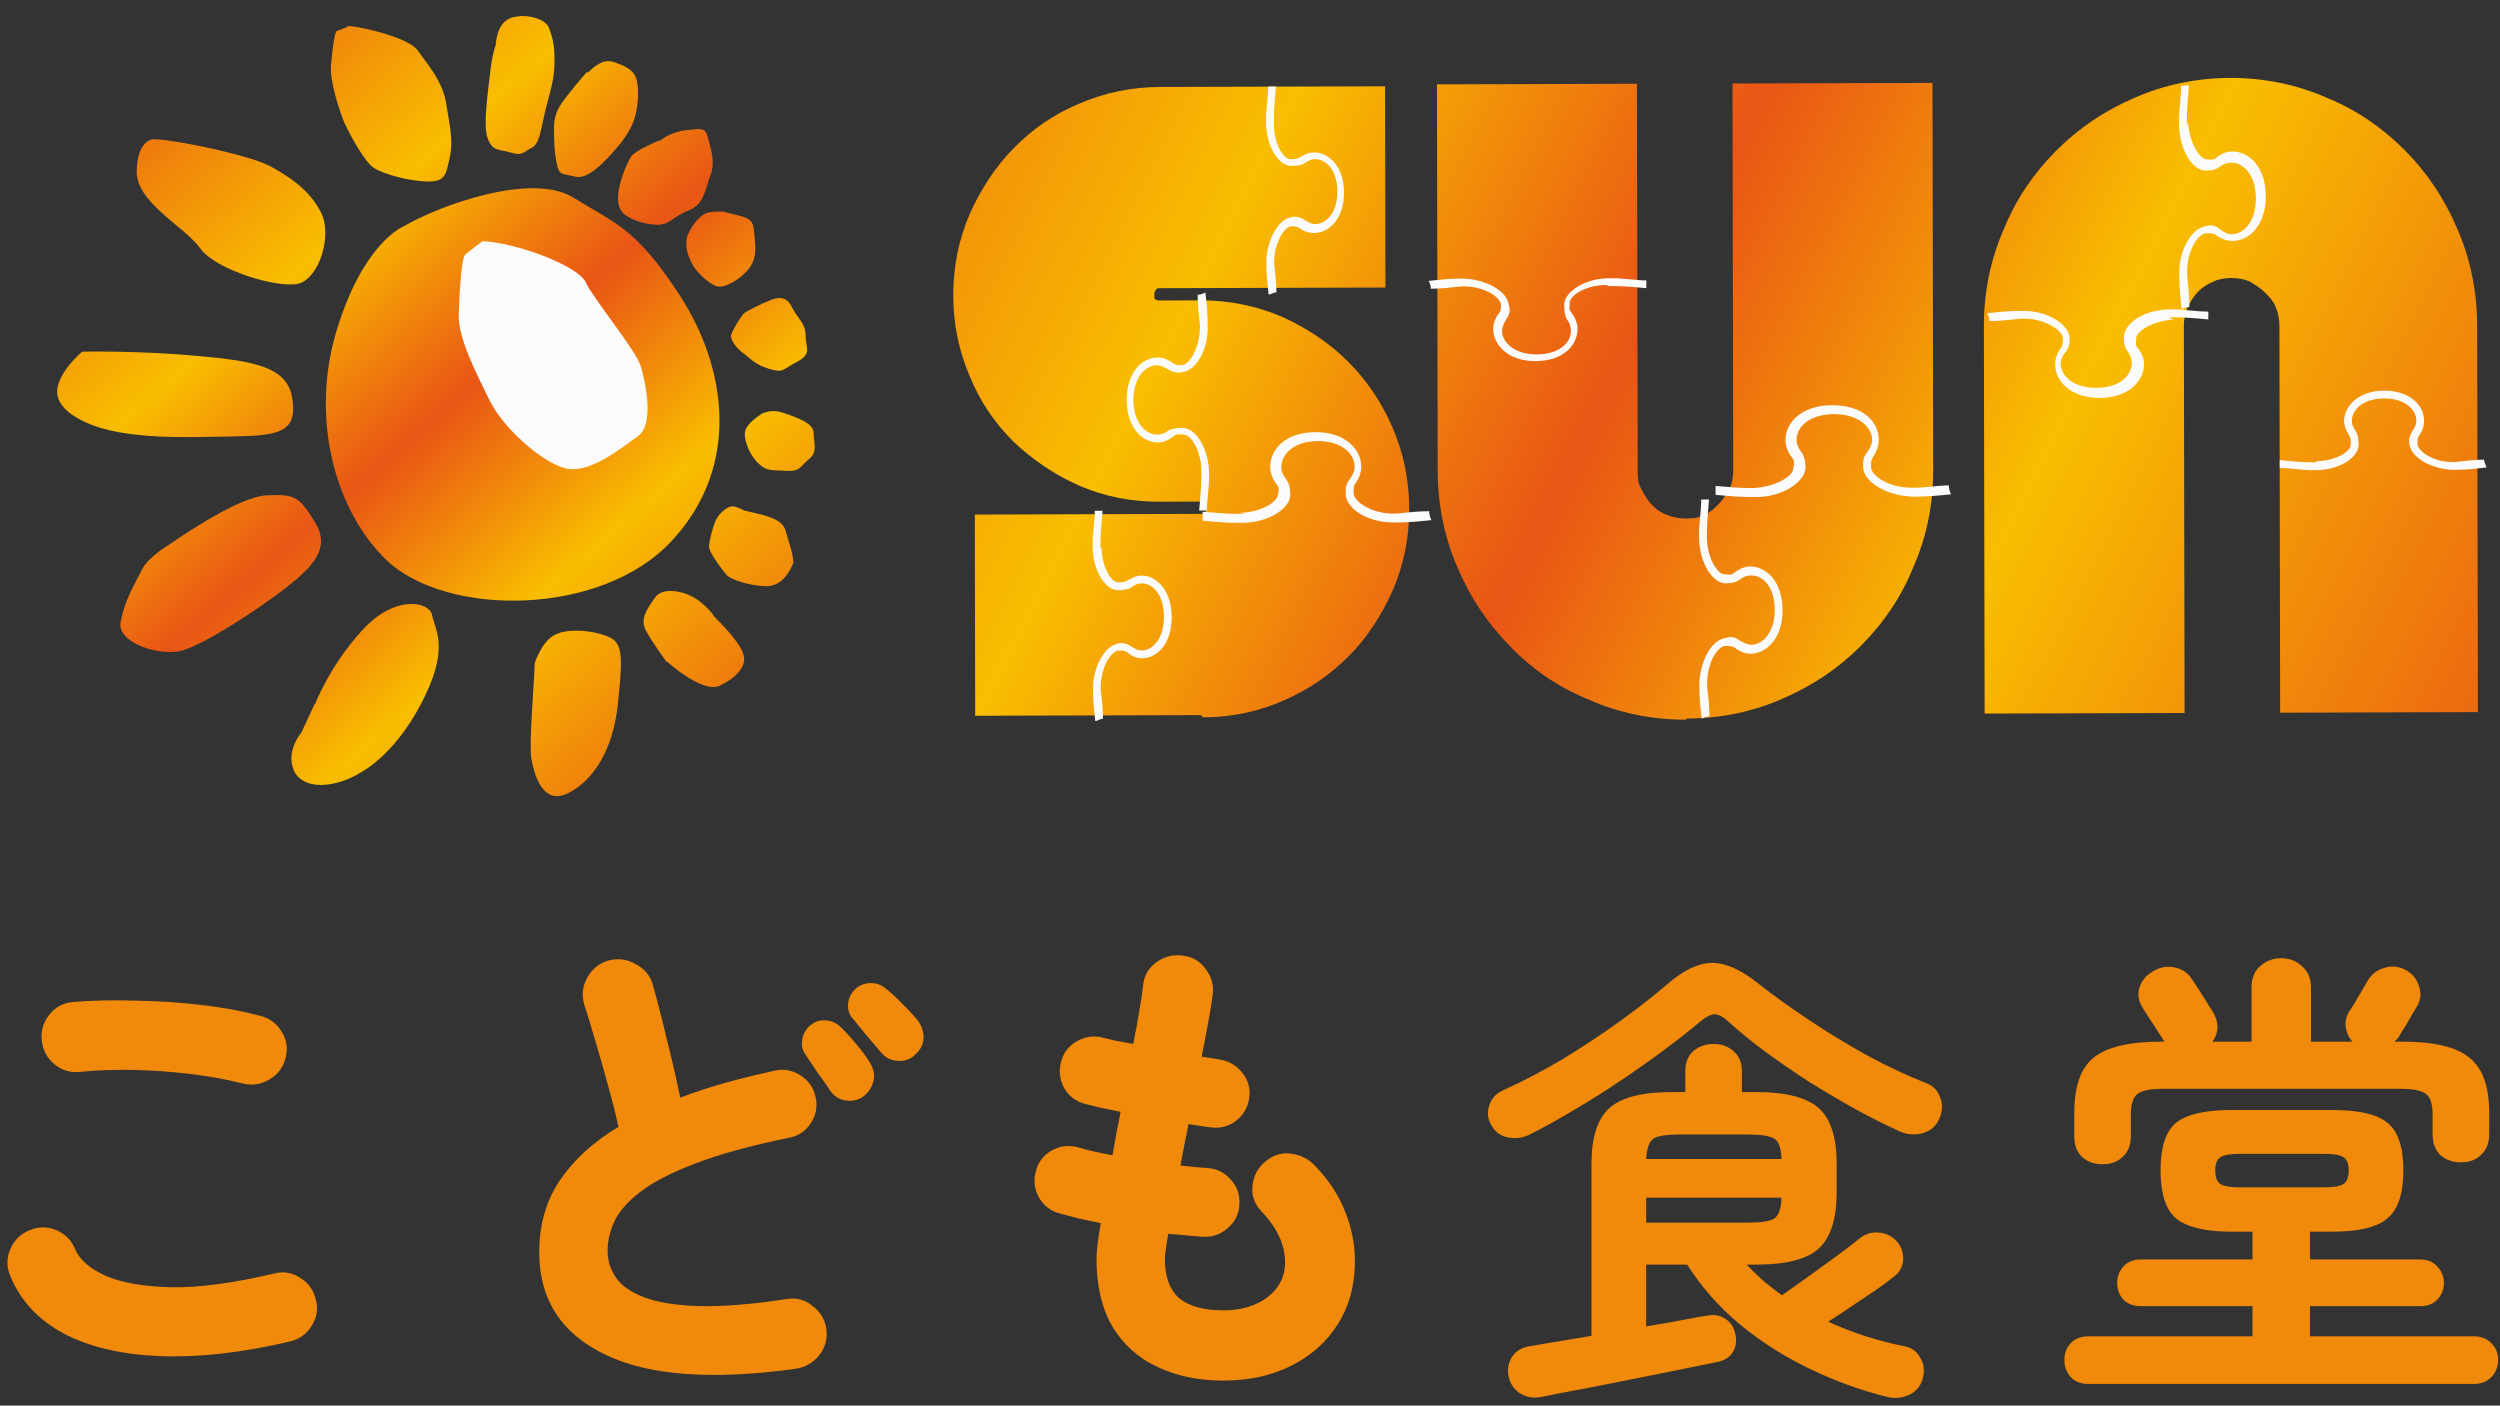
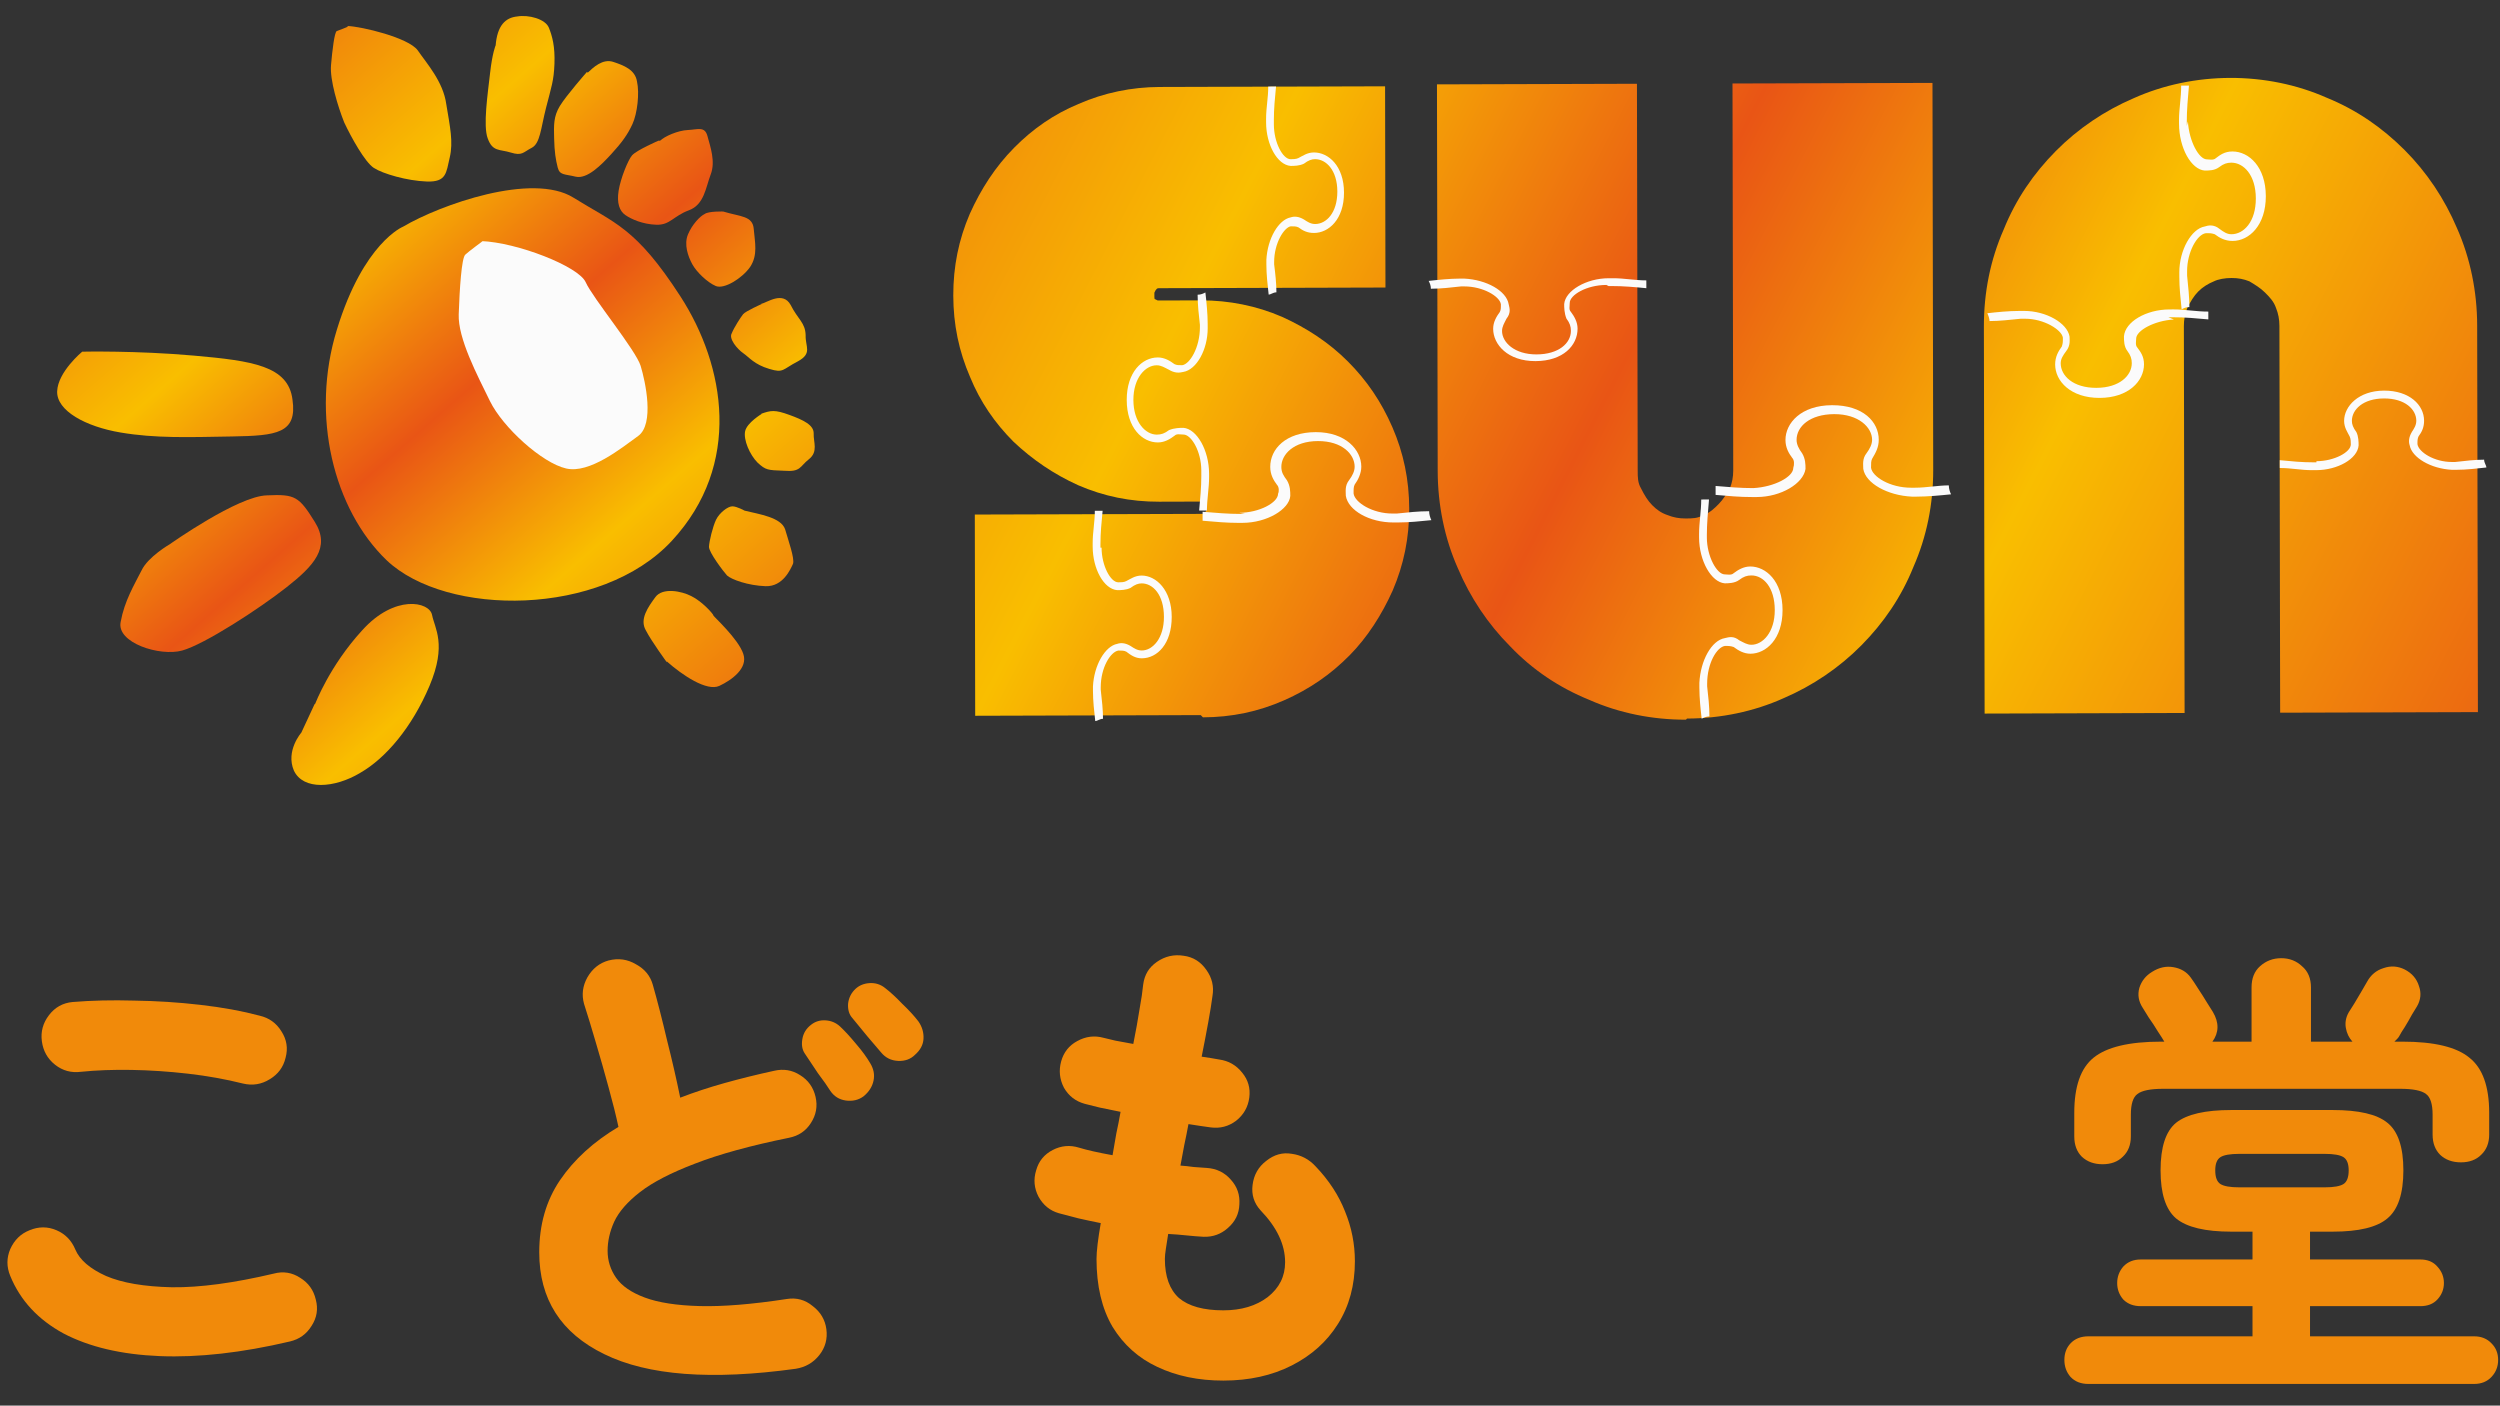
<svg xmlns="http://www.w3.org/2000/svg" width="249" height="140" viewBox="0 0 249 140" fill="none">
  <rect x="0" y="0" width="249" height="140" fill="#333333" stroke="none" />
  <path d="M8.187 35.027C8.187 35.027 13.507 34.904 19.337 35.421C25.167 35.938 28.718 36.451 29.131 39.803C29.62 43.157 27.561 43.395 23.154 43.471C18.746 43.548 15.476 43.666 12.003 43.077C8.53 42.489 5.624 40.911 5.693 38.974C5.761 37.036 8.187 35.027 8.187 35.027Z" fill="url(#paint0_linear_2556_4121)" />
-   <path d="M15.316 13.861C17.819 13.95 24.979 15.523 26.842 16.52C28.705 17.517 30.858 18.912 31.993 21.203C33.127 23.493 31.76 27.791 29.692 28.261C27.625 28.731 21.463 26.883 19.944 24.734C18.425 22.585 13.498 20.161 13.611 16.983C13.723 13.805 15.316 13.861 15.316 13.861Z" fill="url(#paint1_linear_2556_4121)" />
  <path d="M16.927 54.195C16.927 54.195 23.704 49.391 26.592 49.338C29.407 49.205 29.778 49.451 31.359 51.99C32.94 54.529 31.281 56.333 28.547 58.486C25.813 60.64 20.371 64.173 18.147 64.793C15.922 65.412 11.567 64.016 12.02 61.937C12.398 59.855 13.365 58.26 14.1 56.812C14.756 55.438 16.927 54.195 16.927 54.195Z" fill="url(#paint2_linear_2556_4121)" />
  <path d="M31.405 70.071C31.405 70.071 32.829 66.319 36.068 62.786C39.309 59.176 42.777 59.92 43.033 61.248C43.29 62.576 44.525 64.172 42.784 68.301C41.043 72.43 38.428 75.519 35.87 76.981C33.309 78.52 30.188 78.72 29.27 76.747C28.428 74.777 30.011 72.971 30.011 72.971L31.326 70.146L31.405 70.071Z" fill="url(#paint3_linear_2556_4121)" />
-   <path d="M53.264 66.028C53.17 68.663 52.672 74.156 52.926 75.561C53.181 76.967 53.976 80.255 56.526 79.025C59.075 77.796 61.084 74.686 61.552 70.046C62.02 65.407 62.069 64.011 60.571 63.415C59 62.739 56.5 62.573 55.261 63.227C53.947 63.879 53.264 66.028 53.264 66.028Z" fill="url(#paint4_linear_2556_4121)" />
  <path d="M66.415 65.878C67.961 67.252 70.409 68.891 71.645 68.314C72.88 67.737 74.517 66.553 74.035 65.139C73.557 63.648 71.054 61.386 71.057 61.309C71.062 61.154 69.893 59.871 68.847 59.368C67.878 58.868 65.992 58.491 65.274 59.474C64.556 60.458 63.677 61.669 64.322 62.778C64.89 63.884 66.412 65.956 66.412 65.956L66.415 65.878Z" fill="url(#paint5_linear_2556_4121)" />
  <path d="M74.16 50.86C75.666 51.224 77.781 51.532 78.195 52.71C78.534 53.886 79.156 55.616 78.985 56.153C78.738 56.687 77.993 58.446 76.248 58.384C74.503 58.322 72.854 57.721 72.412 57.317C72.047 56.916 70.596 55.002 70.615 54.46C70.634 53.917 70.989 52.455 71.317 51.769C71.646 51.082 72.505 50.414 72.96 50.43C73.415 50.446 74.16 50.86 74.16 50.86Z" fill="url(#paint6_linear_2556_4121)" />
  <path d="M75.795 41.218C76.795 40.865 77.177 40.801 78.602 41.317C80.026 41.833 81.072 42.336 81.042 43.188C81.012 44.041 81.51 44.99 80.572 45.733C79.634 46.476 79.767 47.023 78.101 46.887C76.432 46.828 76.28 46.823 75.471 46.096C74.664 45.291 74.033 43.794 74.215 42.947C74.397 42.1 75.871 41.221 75.871 41.221L75.795 41.218Z" fill="url(#paint7_linear_2556_4121)" />
  <path d="M75.794 30.274C76.407 30.14 77.968 28.954 78.753 30.379C79.462 31.8 80.209 32.137 80.241 33.38C80.2 34.543 80.937 35.19 79.466 35.991C77.918 36.79 78.056 37.183 76.629 36.745C75.125 36.303 74.619 35.587 74.026 35.178C73.433 34.769 72.558 33.729 72.881 33.197C73.13 32.585 73.773 31.599 74.011 31.297C74.25 30.995 75.87 30.277 75.87 30.277L75.794 30.274Z" fill="url(#paint8_linear_2556_4121)" />
  <path d="M72.02 21.066C73.749 21.593 74.968 21.481 75.073 22.804C75.178 24.127 75.513 25.38 74.711 26.593C73.911 27.729 72.126 28.83 71.302 28.491C70.479 28.151 69.377 27.103 68.949 26.312C68.521 25.521 68.107 24.342 68.522 23.348C68.937 22.354 69.726 21.528 70.189 21.312C70.579 21.015 72.096 21.069 72.096 21.069L72.02 21.066Z" fill="url(#paint9_linear_2556_4121)" />
  <path d="M65.741 14.017C66.212 13.568 67.524 12.993 68.513 12.95C69.501 12.908 70.198 12.544 70.466 13.563C70.733 14.581 71.288 16.075 70.786 17.377C70.285 18.678 70.148 20.381 68.609 20.947C67.07 21.513 66.734 22.433 65.369 22.384C64.004 22.336 62.882 21.831 62.289 21.422C61.696 21.013 61.42 20.227 61.615 18.992C61.811 17.758 62.559 15.922 62.955 15.47C63.429 14.944 65.589 14.011 65.589 14.011L65.741 14.017Z" fill="url(#paint10_linear_2556_4121)" />
  <path d="M58.538 7.239C59.088 6.716 60.032 5.818 61.082 6.165C62.133 6.513 63.258 6.941 63.444 8.111C63.706 9.285 63.483 11.294 62.99 12.364C62.496 13.432 61.938 14.189 60.911 15.316C59.883 16.444 58.466 17.868 57.336 17.596C56.207 17.323 55.746 17.462 55.546 16.679C55.346 15.896 55.222 15.115 55.192 13.795C55.163 12.475 55.117 11.619 55.763 10.556C56.408 9.492 58.465 7.159 58.465 7.159L58.538 7.239Z" fill="url(#paint11_linear_2556_4121)" />
  <path d="M49.362 4.589C49.512 2.499 50.374 1.754 51.517 1.639C52.663 1.447 54.318 1.893 54.667 2.759C55.016 3.625 55.284 4.643 55.224 6.348C55.163 8.054 54.914 8.666 54.385 10.742C53.856 12.819 53.804 14.291 52.953 14.727C52.102 15.162 52.012 15.547 50.886 15.197C49.759 14.847 49.065 15.133 48.581 13.796C48.093 12.537 48.588 9.295 48.811 7.286C49.034 5.276 49.365 4.512 49.365 4.512L49.362 4.589Z" fill="url(#paint12_linear_2556_4121)" />
  <path d="M34.626 2.59C35.991 2.639 40.661 3.735 41.603 5.01C42.47 6.282 44.151 8.127 44.451 10.388C44.827 12.652 45.154 14.138 44.796 15.677C44.437 17.216 44.48 18.149 42.508 18.079C40.536 18.01 38.131 17.304 37.24 16.729C36.349 16.154 34.992 13.7 34.286 12.201C33.658 10.627 32.841 7.959 32.969 6.49C33.097 5.02 33.314 3.165 33.545 3.095C33.775 3.026 34.623 2.668 34.623 2.668L34.626 2.59Z" fill="url(#paint13_linear_2556_4121)" />
  <path d="M40.148 22.576C43.872 20.38 53.024 17.134 57.111 19.684C61.198 22.234 63.311 22.619 67.775 29.528C72.24 36.438 73.943 46.276 66.915 53.865C59.887 61.454 44.469 61.452 38.517 55.81C33.228 50.734 30.9 41.417 33.558 32.819C36.22 24.144 40.148 22.576 40.148 22.576Z" fill="url(#paint14_linear_2556_4121)" />
  <path d="M47.921 24.012C51.486 24.138 57.629 26.528 58.333 28.105C59.036 29.682 63.334 34.878 63.81 36.447C64.286 38.016 65.2 42.239 63.563 43.422C61.926 44.606 58.72 47.209 56.385 46.66C53.974 46.11 50.075 42.557 48.8 39.951C47.525 37.345 45.603 33.708 45.688 31.305C45.773 28.902 45.964 25.65 46.354 25.353C46.669 25.054 48.072 24.017 48.072 24.017L47.921 24.012Z" fill="#FBFBFB" />
  <path d="M121.845 137.506C119.372 137.506 117.181 137.052 115.271 136.144C113.393 135.267 111.905 133.937 110.81 132.152C109.745 130.337 109.213 128.083 109.213 125.39C109.213 124.639 109.354 123.449 109.636 121.821C108.853 121.665 108.117 121.508 107.429 121.352C106.74 121.164 106.082 120.992 105.456 120.835C104.58 120.585 103.907 120.037 103.437 119.191C102.999 118.346 102.92 117.47 103.202 116.562C103.453 115.654 104.001 114.981 104.846 114.542C105.691 114.104 106.568 114.026 107.476 114.308C107.883 114.433 108.368 114.558 108.931 114.683C109.495 114.809 110.121 114.934 110.81 115.059C110.935 114.339 111.06 113.619 111.185 112.899C111.342 112.179 111.483 111.459 111.608 110.739C110.857 110.582 110.168 110.441 109.542 110.316C108.916 110.16 108.415 110.034 108.039 109.94C107.131 109.69 106.442 109.158 105.973 108.344C105.535 107.499 105.441 106.622 105.691 105.714C105.942 104.806 106.474 104.133 107.288 103.695C108.133 103.225 109.01 103.116 109.917 103.366C110.199 103.429 110.591 103.523 111.091 103.648C111.624 103.742 112.219 103.851 112.876 103.977C113.126 102.724 113.33 101.597 113.486 100.595C113.674 99.562 113.799 98.717 113.862 98.06C113.987 97.089 114.441 96.338 115.224 95.806C116.038 95.242 116.93 95.039 117.901 95.195C118.84 95.32 119.591 95.79 120.155 96.604C120.718 97.386 120.922 98.248 120.765 99.187C120.671 99.907 120.53 100.783 120.343 101.816C120.155 102.85 119.936 103.992 119.685 105.244C120.343 105.338 120.922 105.432 121.423 105.526C122.362 105.651 123.129 106.09 123.724 106.841C124.318 107.561 124.553 108.391 124.428 109.33C124.303 110.269 123.865 111.036 123.113 111.631C122.362 112.194 121.517 112.414 120.577 112.288C120.296 112.257 119.967 112.21 119.591 112.148C119.216 112.085 118.809 112.022 118.37 111.96C118.245 112.648 118.104 113.353 117.948 114.073C117.822 114.762 117.697 115.435 117.572 116.092C118.01 116.123 118.448 116.17 118.887 116.233C119.356 116.264 119.795 116.296 120.202 116.327C121.172 116.39 121.97 116.781 122.597 117.501C123.223 118.19 123.504 119.004 123.442 119.943C123.411 120.882 123.035 121.665 122.315 122.291C121.626 122.917 120.812 123.214 119.873 123.183C119.309 123.152 118.73 123.105 118.135 123.042C117.541 122.98 116.946 122.933 116.351 122.901C116.257 123.465 116.179 123.966 116.116 124.404C116.054 124.811 116.022 125.14 116.022 125.39C116.022 127.143 116.492 128.443 117.431 129.288C118.402 130.102 119.873 130.509 121.845 130.509C123.63 130.509 125.101 130.07 126.259 129.194C127.418 128.286 127.997 127.128 127.997 125.719C127.997 123.966 127.183 122.244 125.555 120.553C124.898 119.833 124.632 118.988 124.757 118.018C124.882 117.016 125.336 116.217 126.119 115.623C126.901 114.996 127.747 114.762 128.654 114.918C129.594 115.043 130.392 115.466 131.049 116.186C132.364 117.564 133.335 119.051 133.961 120.647C134.618 122.244 134.947 123.903 134.947 125.625C134.947 128.004 134.383 130.086 133.256 131.871C132.161 133.624 130.627 135.001 128.654 136.003C126.682 137.005 124.412 137.506 121.845 137.506Z" fill="#F18A0A" />
  <path d="M79.255 136.33C70.865 137.489 64.51 137.004 60.189 134.875C55.869 132.777 53.709 129.396 53.709 124.731C53.709 121.976 54.398 119.581 55.775 117.547C57.184 115.48 59.125 113.711 61.598 112.24C61.348 111.082 61.019 109.767 60.612 108.295C60.205 106.793 59.782 105.306 59.344 103.834C58.906 102.332 58.514 101.048 58.17 99.984C57.92 99.076 58.029 98.199 58.499 97.354C59 96.477 59.704 95.914 60.612 95.663C61.583 95.413 62.49 95.538 63.336 96.039C64.212 96.509 64.776 97.197 65.026 98.105C65.496 99.764 65.966 101.596 66.435 103.6C66.936 105.572 67.374 107.482 67.75 109.329C69.127 108.796 70.599 108.311 72.164 107.873C73.73 107.435 75.373 107.028 77.095 106.652C78.034 106.433 78.895 106.574 79.678 107.075C80.492 107.575 81.008 108.295 81.227 109.235C81.447 110.174 81.29 111.05 80.758 111.864C80.257 112.647 79.537 113.132 78.598 113.32C74.747 114.103 71.616 114.964 69.206 115.903C66.826 116.811 65.011 117.75 63.758 118.721C62.506 119.691 61.645 120.677 61.176 121.679C60.737 122.649 60.518 123.62 60.518 124.59C60.518 125.561 60.8 126.453 61.363 127.267C61.927 128.081 62.882 128.739 64.228 129.239C65.574 129.74 67.39 130.022 69.675 130.085C71.992 130.147 74.888 129.913 78.363 129.38C79.333 129.224 80.194 129.459 80.946 130.085C81.728 130.68 82.182 131.447 82.307 132.386C82.433 133.356 82.198 134.217 81.603 134.969C81.008 135.72 80.226 136.174 79.255 136.33ZM91.136 105.055C90.698 105.494 90.134 105.697 89.445 105.666C88.757 105.634 88.193 105.353 87.755 104.82C87.473 104.476 87.019 103.944 86.393 103.224C85.798 102.504 85.297 101.893 84.89 101.392C84.577 101.048 84.436 100.578 84.468 99.984C84.53 99.389 84.781 98.888 85.219 98.481C85.595 98.136 86.064 97.949 86.628 97.917C87.191 97.886 87.692 98.043 88.13 98.387C88.663 98.794 89.242 99.326 89.868 99.984C90.525 100.61 91.058 101.189 91.465 101.721C91.84 102.253 92.013 102.832 91.981 103.459C91.95 104.053 91.668 104.586 91.136 105.055ZM86.017 109.188C85.516 109.563 84.921 109.704 84.233 109.61C83.575 109.516 83.059 109.188 82.683 108.624C82.433 108.217 82.026 107.638 81.462 106.887C80.93 106.104 80.492 105.447 80.147 104.914C79.897 104.539 79.819 104.069 79.912 103.506C80.006 102.911 80.304 102.426 80.805 102.05C81.212 101.737 81.681 101.596 82.213 101.627C82.777 101.659 83.262 101.862 83.669 102.238C84.139 102.676 84.671 103.255 85.266 103.975C85.861 104.664 86.33 105.306 86.675 105.901C87.019 106.464 87.129 107.043 87.003 107.638C86.878 108.233 86.549 108.749 86.017 109.188Z" fill="#F18A0A" />
  <path d="M28.87 133.612C24.08 134.739 19.759 135.224 15.909 135.068C12.089 134.911 8.896 134.16 6.329 132.814C3.793 131.436 2.024 129.527 1.022 127.085C0.647 126.177 0.647 125.284 1.022 124.408C1.429 123.5 2.071 122.874 2.948 122.53C3.856 122.154 4.748 122.154 5.625 122.53C6.501 122.905 7.127 123.547 7.503 124.455C7.941 125.488 8.959 126.365 10.555 127.085C12.152 127.773 14.343 128.149 17.13 128.212C19.916 128.243 23.297 127.789 27.273 126.85C28.212 126.599 29.089 126.74 29.903 127.272C30.717 127.773 31.233 128.493 31.452 129.433C31.703 130.372 31.562 131.248 31.03 132.062C30.529 132.876 29.809 133.393 28.87 133.612ZM24.221 107.925C22.467 107.487 20.636 107.158 18.726 106.939C16.817 106.72 14.938 106.595 13.091 106.563C11.275 106.532 9.6 106.595 8.066 106.751C7.096 106.876 6.235 106.641 5.484 106.047C4.732 105.452 4.294 104.669 4.169 103.699C4.044 102.759 4.278 101.899 4.873 101.116C5.468 100.333 6.251 99.895 7.221 99.801C9.131 99.644 11.181 99.597 13.373 99.66C15.596 99.691 17.787 99.832 19.947 100.083C22.139 100.333 24.111 100.693 25.864 101.163C26.803 101.382 27.523 101.899 28.024 102.713C28.556 103.526 28.697 104.403 28.447 105.342C28.228 106.281 27.696 107.002 26.85 107.502C26.036 108.003 25.16 108.144 24.221 107.925Z" fill="#F18A0A" />
  <path d="M208.007 137.841C207.255 137.841 206.661 137.606 206.222 137.137C205.815 136.667 205.612 136.104 205.612 135.446C205.612 134.789 205.815 134.241 206.222 133.803C206.661 133.333 207.255 133.098 208.007 133.098L224.349 133.098L224.349 130.093L213.219 130.093C212.499 130.093 211.92 129.874 211.482 129.435C211.075 128.966 210.871 128.418 210.871 127.792C210.871 127.166 211.075 126.618 211.482 126.148C211.92 125.679 212.499 125.444 213.219 125.444L224.349 125.444L224.349 122.673L222.236 122.673C219.637 122.673 217.806 122.235 216.741 121.358C215.708 120.482 215.192 118.885 215.192 116.568C215.192 114.252 215.708 112.671 216.741 111.825C217.806 110.98 219.637 110.558 222.236 110.558L232.332 110.558C234.93 110.558 236.746 110.98 237.779 111.825C238.844 112.671 239.376 114.252 239.376 116.568C239.376 118.885 238.844 120.482 237.779 121.358C236.746 122.235 234.93 122.673 232.332 122.673L230.078 122.673L230.078 125.444L241.066 125.444C241.786 125.444 242.35 125.679 242.757 126.148C243.195 126.618 243.414 127.166 243.414 127.792C243.414 128.418 243.195 128.966 242.757 129.435C242.35 129.874 241.786 130.093 241.066 130.093L230.078 130.093L230.078 133.098L246.42 133.098C247.14 133.098 247.719 133.333 248.157 133.803C248.596 134.241 248.815 134.789 248.815 135.446C248.815 136.104 248.596 136.667 248.157 137.137C247.719 137.606 247.14 137.841 246.42 137.841L208.007 137.841ZM209.416 115.958C208.57 115.958 207.882 115.707 207.349 115.207C206.848 114.706 206.598 114.033 206.598 113.187L206.598 110.839C206.598 108.21 207.24 106.378 208.523 105.345C209.838 104.281 212.077 103.748 215.239 103.748L215.567 103.748C215.442 103.529 215.223 103.185 214.91 102.715C214.628 102.246 214.331 101.792 214.018 101.353C213.736 100.884 213.532 100.555 213.407 100.367C213 99.741 212.891 99.084 213.078 98.395C213.298 97.706 213.72 97.174 214.346 96.798C215.035 96.36 215.739 96.204 216.46 96.329C217.211 96.454 217.79 96.798 218.197 97.362C218.385 97.612 218.635 97.988 218.948 98.489C219.261 98.959 219.559 99.428 219.841 99.898C220.122 100.336 220.31 100.633 220.404 100.79C221.03 101.854 221.015 102.841 220.357 103.748L224.255 103.748L224.255 98.348C224.255 97.44 224.537 96.736 225.1 96.235C225.695 95.703 226.399 95.436 227.213 95.436C228.027 95.436 228.716 95.703 229.28 96.235C229.874 96.736 230.172 97.44 230.172 98.348L230.172 103.748L234.304 103.748C233.96 103.373 233.741 102.919 233.647 102.387C233.553 101.854 233.647 101.338 233.929 100.837C234.054 100.649 234.242 100.352 234.492 99.945C234.742 99.506 234.993 99.084 235.243 98.677C235.494 98.239 235.666 97.941 235.76 97.784C236.136 97.096 236.683 96.642 237.404 96.423C238.124 96.172 238.828 96.219 239.517 96.564C240.237 96.939 240.706 97.487 240.926 98.207C241.176 98.896 241.113 99.569 240.738 100.226C240.644 100.383 240.472 100.665 240.221 101.072C240.002 101.479 239.767 101.886 239.517 102.293C239.266 102.668 239.094 102.95 239 103.138C238.938 103.263 238.859 103.373 238.765 103.467C238.671 103.561 238.578 103.654 238.484 103.748L239.282 103.748C242.444 103.748 244.667 104.281 245.95 105.345C247.265 106.378 247.923 108.21 247.923 110.839L247.923 112.999C247.923 113.845 247.656 114.518 247.124 115.019C246.623 115.52 245.95 115.77 245.105 115.77C244.26 115.77 243.571 115.52 243.039 115.019C242.538 114.518 242.287 113.845 242.287 112.999L242.287 111.027C242.287 109.963 242.068 109.274 241.63 108.961C241.192 108.617 240.331 108.444 239.047 108.444L215.473 108.444C214.19 108.444 213.329 108.617 212.891 108.961C212.452 109.274 212.233 109.963 212.233 111.027L212.233 113.187C212.233 114.033 211.967 114.706 211.435 115.207C210.934 115.707 210.261 115.958 209.416 115.958ZM223.034 118.259L231.534 118.259C232.441 118.259 233.068 118.149 233.412 117.93C233.756 117.711 233.929 117.257 233.929 116.568C233.929 115.911 233.756 115.473 233.412 115.254C233.068 115.034 232.441 114.925 231.534 114.925L223.034 114.925C222.126 114.925 221.5 115.034 221.155 115.254C220.811 115.473 220.639 115.911 220.639 116.568C220.639 117.257 220.811 117.711 221.155 117.93C221.5 118.149 222.126 118.259 223.034 118.259Z" fill="#F18A0A" />
-   <path d="M153.393 139.153C152.611 139.278 151.922 139.137 151.327 138.73C150.763 138.354 150.403 137.791 150.247 137.04C150.122 136.319 150.247 135.678 150.623 135.114C150.998 134.551 151.577 134.206 152.36 134.081L158.512 133.048L158.512 115.908C158.512 113.278 159.107 111.431 160.296 110.366C161.486 109.302 163.552 108.77 166.495 108.77L167.857 108.77L167.857 106.704C167.857 105.827 168.123 105.154 168.655 104.684C169.219 104.215 169.892 103.98 170.674 103.98C171.457 103.98 172.114 104.215 172.647 104.684C173.21 105.154 173.492 105.827 173.492 106.704L173.492 108.77L174.901 108.77C177.875 108.77 179.957 109.302 181.146 110.366C182.336 111.431 182.931 113.278 182.931 115.908L182.931 118.725C182.931 121.386 182.336 123.265 181.146 124.36C179.957 125.425 177.875 125.957 174.901 125.957L173.962 125.957C174.494 126.521 175.042 127.053 175.605 127.554C176.2 128.055 176.826 128.54 177.484 129.009C178.204 128.509 179.064 127.898 180.066 127.178C181.068 126.458 182.039 125.754 182.978 125.065C183.917 124.376 184.653 123.813 185.185 123.374C185.748 122.905 186.375 122.701 187.063 122.764C187.783 122.795 188.394 123.077 188.895 123.609C189.364 124.141 189.583 124.752 189.552 125.44C189.521 126.129 189.223 126.693 188.66 127.131C188.19 127.507 187.58 127.961 186.828 128.493C186.077 128.994 185.279 129.526 184.434 130.089C183.62 130.653 182.837 131.17 182.086 131.639C183.307 132.203 184.559 132.688 185.842 133.095C187.126 133.502 188.394 133.831 189.646 134.081C190.366 134.206 190.898 134.582 191.243 135.208C191.618 135.803 191.712 136.476 191.524 137.227C191.337 138.01 190.883 138.574 190.163 138.918C189.443 139.262 188.676 139.325 187.862 139.106C185.232 138.448 182.665 137.509 180.16 136.288C177.687 135.099 175.402 133.643 173.304 131.921C171.207 130.168 169.453 128.18 168.045 125.957L163.959 125.957L163.959 132.109C165.493 131.858 166.824 131.624 167.951 131.404C169.109 131.185 169.829 131.06 170.111 131.029C170.737 130.903 171.316 131.013 171.848 131.357C172.381 131.702 172.709 132.203 172.835 132.86C172.991 133.549 172.913 134.144 172.6 134.645C172.318 135.145 171.833 135.474 171.144 135.631C170.956 135.662 170.424 135.772 169.547 135.959C168.671 136.147 167.591 136.366 166.307 136.617C165.055 136.867 163.724 137.133 162.316 137.415C160.907 137.697 159.561 137.963 158.277 138.214C156.993 138.464 155.913 138.667 155.037 138.824C154.16 139.012 153.612 139.121 153.393 139.153ZM152.266 113.043C151.577 113.356 150.873 113.434 150.153 113.278C149.433 113.121 148.901 112.73 148.556 112.104C148.181 111.478 148.102 110.82 148.322 110.132C148.541 109.412 149.01 108.895 149.73 108.582C151.671 107.705 153.644 106.672 155.647 105.483C157.651 104.262 159.545 103.009 161.329 101.726C163.145 100.411 164.726 99.174 166.072 98.016C167.7 96.607 169.187 95.903 170.533 95.903C171.88 95.903 173.414 96.592 175.136 97.969C176.607 99.127 178.282 100.333 180.16 101.585C182.039 102.837 183.995 104.027 186.03 105.154C188.065 106.25 190.006 107.158 191.853 107.878C192.573 108.159 193.043 108.66 193.262 109.38C193.512 110.069 193.465 110.773 193.121 111.493C192.808 112.182 192.276 112.636 191.524 112.855C190.773 113.074 190.022 113.027 189.27 112.714C187.893 112.088 186.422 111.353 184.856 110.507C183.291 109.631 181.726 108.707 180.16 107.737C178.626 106.735 177.17 105.733 175.793 104.731C174.415 103.698 173.226 102.728 172.224 101.82C171.661 101.288 171.175 101.021 170.768 101.021C170.393 101.021 169.907 101.272 169.313 101.773C168.311 102.618 167.137 103.542 165.791 104.543C164.444 105.545 163.004 106.563 161.47 107.596C159.936 108.629 158.371 109.615 156.774 110.554C155.209 111.493 153.706 112.323 152.266 113.043ZM163.959 121.778L174.055 121.778C175.402 121.778 176.294 121.637 176.732 121.355C177.17 121.042 177.405 120.353 177.437 119.289L163.959 119.289L163.959 121.778ZM163.959 115.438L177.437 115.438C177.405 114.374 177.17 113.701 176.732 113.419C176.294 113.137 175.402 112.996 174.055 112.996L167.34 112.996C165.963 112.996 165.071 113.137 164.664 113.419C164.257 113.701 164.022 114.374 163.959 115.438Z" fill="#F18A0A" />
  <path d="M129.557 16.866L129.563 20.207L115.398 20.249C114.181 20.252 112.964 20.479 111.858 20.927C110.752 21.376 109.868 22.047 108.984 22.829C108.211 23.61 107.549 24.614 107.108 25.729C106.668 26.844 106.449 27.958 106.451 29.294C106.454 30.631 106.677 31.744 107.122 32.856C107.567 33.968 108.232 34.857 109.009 35.745C109.785 36.523 110.782 37.188 111.89 37.63C112.997 38.072 114.104 38.291 115.432 38.288L119.527 38.276C121.187 38.271 122.737 38.6 124.287 39.264C125.838 39.927 127.057 40.814 128.166 41.925C129.274 43.035 130.162 44.369 130.829 45.814C131.496 47.371 131.831 48.929 131.834 50.599C131.837 52.27 131.508 53.941 130.847 55.39C130.186 56.84 129.303 58.179 128.199 59.295C127.094 60.412 125.768 61.307 124.33 61.979C122.782 62.652 121.234 62.991 119.574 62.995L105.409 63.037L105.402 59.808L119.568 59.766C120.785 59.763 122.002 59.536 123.108 59.088C124.213 58.639 125.097 57.968 125.981 57.186C126.755 56.405 127.417 55.401 127.857 54.286C128.298 53.171 128.627 51.945 128.625 50.72C128.623 49.495 128.399 48.271 127.844 47.159C127.399 46.047 126.733 45.158 125.957 44.27C125.181 43.492 124.183 42.827 123.076 42.385C121.968 41.943 120.861 41.724 119.533 41.727L115.439 41.739C113.779 41.744 112.118 41.415 110.678 40.751C109.238 40.087 107.909 39.2 106.8 38.09C105.691 36.98 104.803 35.646 104.136 34.201C103.47 32.755 103.135 31.086 103.131 29.416C103.128 27.745 103.457 26.074 104.118 24.625C104.779 23.064 105.662 21.836 106.767 20.72C107.871 19.603 109.198 18.708 110.635 18.036C112.072 17.363 113.732 17.024 115.392 17.02L129.557 16.978L129.557 16.866Z" fill="#231916" />
  <path d="M184.151 46.804C184.156 49.031 183.717 51.148 182.836 53.154C181.954 55.161 180.851 56.835 179.304 58.398C177.869 59.85 176.1 61.08 174.11 61.977C172.12 62.873 170.018 63.325 167.805 63.331C165.592 63.338 163.378 62.899 161.384 62.014C159.391 61.129 157.618 60.021 156.177 58.466C154.735 57.023 153.515 55.245 152.626 53.243C151.737 51.242 151.29 49.128 151.286 46.901L151.229 16.838L154.548 16.828L154.605 46.891C154.609 48.672 154.944 50.342 155.611 52.01C156.278 53.567 157.277 55.011 158.386 56.233C159.605 57.454 160.935 58.341 162.485 59.004C164.036 59.668 165.807 59.997 167.577 59.992C169.348 59.986 171.007 59.647 172.666 58.974C174.214 58.302 175.651 57.295 176.866 56.178C178.081 54.95 178.963 53.611 179.624 51.939C180.285 50.378 180.614 48.596 180.61 46.814L180.553 16.752L183.762 16.742L183.819 46.805L184.151 46.804Z" fill="#231916" />
  <path d="M234.329 27.434C233.662 25.877 232.664 24.432 231.555 23.211C230.446 21.989 229.006 21.103 227.344 20.439C225.794 19.776 224.023 19.447 222.252 19.452C220.482 19.458 218.712 19.797 217.164 20.47C215.616 21.142 214.179 22.148 213.075 23.265C211.86 24.494 210.977 25.832 210.316 27.504C209.655 29.065 209.327 30.848 209.33 32.629L209.387 62.692L206.178 62.702L206.121 32.639C206.117 30.412 206.555 28.295 207.437 26.288C208.318 24.281 209.422 22.608 210.968 21.044C212.404 19.593 214.172 18.363 216.162 17.466C218.152 16.57 220.254 16.118 222.467 16.111C224.68 16.105 226.784 16.544 228.777 17.429C230.771 18.314 232.433 19.422 233.985 20.977C235.426 22.42 236.647 24.198 237.536 26.2C238.425 28.201 238.872 30.315 238.876 32.542L238.933 62.605L235.724 62.615L235.667 32.552C235.664 30.77 235.328 29.101 234.661 27.433L234.329 27.434Z" fill="#231916" />
  <path d="M119.593 71.225L97.129 71.291L97.091 51.249L119.555 51.183L119.776 51.182C119.887 51.182 119.997 51.182 119.997 51.071C119.997 51.071 119.997 51.071 120.218 50.736C120.218 50.736 120.218 50.736 120.217 50.513L120.217 50.402C120.217 50.179 120.106 50.179 119.995 50.068C119.995 50.068 119.995 50.068 119.774 49.958L119.552 49.958L115.458 49.97C112.581 49.979 109.924 49.43 107.377 48.324C104.94 47.218 102.835 45.777 100.95 44.001C99.065 42.113 97.623 40.002 96.622 37.556C95.51 34.998 94.952 32.328 94.947 29.433C94.941 26.538 95.489 23.864 96.591 21.3C97.693 18.847 99.127 16.616 101.005 14.718C102.883 12.819 104.982 11.366 107.415 10.356C109.958 9.236 112.724 8.671 115.49 8.663L137.954 8.596L137.992 28.638L115.528 28.704L115.417 28.704C115.196 28.705 115.196 28.816 115.086 28.928C115.086 28.928 115.086 28.928 114.976 29.151C114.976 29.151 114.976 29.262 114.976 29.374C114.976 29.485 114.977 29.596 114.977 29.596C114.977 29.708 114.977 29.819 115.088 29.819C115.088 29.819 115.088 29.819 115.309 29.929C115.309 29.929 115.42 29.929 115.53 29.929L119.625 29.917C122.391 29.909 125.159 30.457 127.706 31.563C130.143 32.669 132.359 34.11 134.244 35.997C136.129 37.885 137.571 39.996 138.683 42.553C139.794 45.111 140.352 47.782 140.358 50.676C140.363 53.571 139.815 56.245 138.714 58.809C137.612 61.262 136.177 63.493 134.41 65.28C132.532 67.178 130.433 68.632 127.89 69.753C125.346 70.874 122.692 71.438 119.814 71.447L119.593 71.225Z" fill="url(#paint15_linear_2556_4121)" />
  <path d="M167.919 71.68C164.599 71.69 161.278 71.032 158.288 69.705C155.298 68.489 152.639 66.715 150.421 64.384C148.204 62.164 146.428 59.497 145.206 56.606C143.872 53.603 143.202 50.265 143.195 46.925L143.122 8.403L163.04 8.344L163.114 46.867C163.115 47.535 163.116 48.091 163.449 48.647C163.782 49.314 164.115 49.87 164.559 50.314C165.002 50.758 165.445 51.09 166.11 51.311C166.663 51.532 167.217 51.642 167.881 51.64C168.545 51.638 169.098 51.636 169.651 51.301C170.314 51.076 170.756 50.63 171.198 50.183C171.64 49.736 171.971 49.179 172.301 48.621C172.522 48.064 172.631 47.507 172.63 46.839L172.557 8.316L192.475 8.258L192.548 46.78C192.555 50.231 191.897 53.462 190.575 56.472C189.363 59.482 187.598 62.048 185.389 64.281C183.18 66.514 180.528 68.303 177.653 69.537C174.668 70.881 171.349 71.559 168.029 71.569L167.919 71.68Z" fill="url(#paint16_linear_2556_4121)" />
  <path d="M247.021 70.926L227.103 70.985L227.03 32.462C227.028 31.794 226.917 31.238 226.694 30.682C226.472 30.015 226.028 29.571 225.585 29.127C225.141 28.683 224.587 28.35 224.033 28.018C223.48 27.797 222.926 27.687 222.262 27.689C221.598 27.691 220.935 27.804 220.492 28.028C219.939 28.253 219.387 28.588 218.945 29.035C218.503 29.482 218.172 30.039 217.842 30.708C217.621 31.265 217.512 31.823 217.513 32.49L217.586 71.013L197.668 71.072L197.595 32.549C197.588 29.098 198.246 25.867 199.568 22.857C200.78 19.847 202.545 17.281 204.754 15.048C206.963 12.815 209.616 11.026 212.49 9.793C215.476 8.448 218.794 7.77 222.114 7.76C225.433 7.75 228.754 8.409 231.745 9.736C234.735 10.952 237.283 12.726 239.501 14.946C241.718 17.166 243.494 19.833 244.716 22.724C246.05 25.726 246.72 29.064 246.726 32.404L246.8 70.927L247.021 70.926Z" fill="url(#paint17_linear_2556_4121)" />
  <path d="M119.65 46.953C119.65 46.953 119.651 47.287 119.651 47.398C119.653 48.512 119.545 49.627 119.436 50.852C119.658 50.852 119.768 50.851 119.99 50.851L120.211 50.85C120.209 49.736 120.428 48.622 120.426 47.508C120.426 47.508 120.425 47.285 120.425 47.174C120.42 44.835 119.199 42.721 117.871 42.613C117.539 42.614 116.986 42.615 116.433 42.839C115.991 43.175 115.659 43.287 115.217 43.288C114.11 43.291 112.891 42.068 112.886 39.841C112.882 37.613 114.097 36.385 115.203 36.382C115.646 36.381 115.978 36.603 116.421 36.824C116.975 37.157 117.418 37.156 117.86 37.044C119.187 36.818 120.29 34.81 120.286 32.693L120.285 32.471C120.285 32.471 120.285 32.359 120.285 32.248C120.283 31.245 120.17 30.132 120.057 29.13C119.836 29.241 119.615 29.353 119.283 29.354C119.285 30.357 119.398 31.359 119.511 32.361C119.511 32.361 119.511 32.473 119.511 32.584C119.515 34.589 118.522 36.262 117.748 36.376C117.416 36.376 117.195 36.377 116.973 36.266C116.53 35.933 115.976 35.6 115.312 35.602C113.763 35.606 112.217 37.057 112.222 39.842C112.228 42.627 113.78 44.071 115.329 44.067C115.993 44.066 116.545 43.73 116.987 43.395C117.208 43.172 117.54 43.282 117.872 43.281C118.647 43.279 119.646 44.948 119.65 46.842L119.65 46.953Z" fill="#FBFBFB" />
  <path d="M123.981 51.185L123.87 51.185C123.87 51.185 123.649 51.186 123.539 51.186C122.322 51.189 121.105 51.081 119.777 50.973C119.778 51.196 119.778 51.307 119.779 51.641L119.779 51.864C120.996 51.972 122.213 52.08 123.319 52.077C123.43 52.077 123.54 52.077 123.651 52.077L123.762 52.076C126.195 52.07 128.405 50.729 128.513 49.393C128.512 48.947 128.511 48.391 128.178 47.835C127.845 47.39 127.623 47.057 127.622 46.5C127.62 45.276 128.834 43.937 131.267 43.931C133.701 43.925 134.92 45.258 134.923 46.482C134.923 46.928 134.703 47.373 134.372 47.82C133.931 48.377 134.042 48.934 134.043 49.379C134.267 50.826 136.372 52.045 138.805 52.039L139.026 52.039C139.026 52.039 139.137 52.038 139.247 52.038C140.354 52.035 141.459 51.921 142.565 51.807C142.454 51.585 142.343 51.251 142.342 50.917C141.236 50.92 140.241 51.034 139.135 51.148C139.135 51.148 139.024 51.148 138.914 51.148L138.693 51.149C136.702 51.154 134.93 50.045 134.817 49.154C134.816 48.709 134.816 48.486 134.926 48.264C135.257 47.817 135.588 47.149 135.586 46.481C135.583 44.811 134.031 43.033 131.044 43.041C128.058 43.048 126.512 44.722 126.516 46.503C126.517 47.282 126.85 47.838 127.183 48.283C127.405 48.505 127.406 48.95 127.296 49.173C127.297 50.064 125.419 51.07 123.428 51.075L123.981 51.185Z" fill="#FBFBFB" />
  <path d="M109.606 54.551L109.605 54.217C109.603 53.103 109.712 51.989 109.82 50.874C109.599 50.875 109.488 50.875 109.267 50.876C109.267 50.876 109.156 50.876 109.045 50.876C109.048 51.99 108.828 52.993 108.83 54.107C108.83 54.107 108.831 54.33 108.831 54.441C108.835 56.669 109.946 58.671 111.274 58.779C111.606 58.778 112.16 58.777 112.602 58.553C113.044 58.218 113.376 58.106 113.708 58.105C114.815 58.102 115.924 59.213 115.928 61.441C115.932 63.557 114.828 64.785 113.721 64.788C113.278 64.789 112.946 64.567 112.614 64.345C112.06 64.012 111.617 64.013 111.285 64.126C110.068 64.352 108.965 66.248 108.859 68.364L108.859 68.587C108.859 68.587 108.859 68.698 108.859 68.81C108.861 69.812 108.974 70.814 109.087 71.817C109.308 71.816 109.529 71.593 109.861 71.592C109.859 70.701 109.747 69.699 109.634 68.697C109.634 68.697 109.634 68.585 109.633 68.474C109.629 66.469 110.622 64.907 111.397 64.794C111.729 64.793 111.95 64.792 112.172 64.903C112.615 65.236 113.059 65.569 113.723 65.568C115.272 65.564 116.708 64.112 116.703 61.439C116.698 58.766 115.145 57.322 113.706 57.325C113.042 57.327 112.6 57.662 112.158 57.886C111.937 57.998 111.605 57.999 111.384 57.999C110.609 58.001 109.72 56.333 109.717 54.55L109.606 54.551Z" fill="#FBFBFB" />
  <path d="M126.878 12.297L126.877 11.963C126.875 10.849 126.983 9.735 127.092 8.621C126.981 8.621 126.76 8.622 126.538 8.622C126.538 8.622 126.428 8.623 126.317 8.623C126.319 9.737 126.1 10.74 126.102 11.854C126.102 11.854 126.103 12.076 126.103 12.188C126.107 14.416 127.218 16.418 128.546 16.526C128.878 16.525 129.431 16.524 129.874 16.3C130.316 15.965 130.647 15.852 130.979 15.852C132.086 15.849 133.195 16.96 133.199 19.076C133.203 21.193 132.099 22.309 130.992 22.312C130.549 22.313 130.217 22.091 129.885 21.869C129.331 21.536 128.888 21.538 128.556 21.65C127.339 21.875 126.236 23.772 126.13 25.888L126.13 26.111C126.13 26.111 126.13 26.223 126.131 26.334C126.133 27.336 126.245 28.339 126.358 29.341C126.579 29.34 126.8 29.117 127.132 29.116C127.13 28.225 127.018 27.223 126.905 26.332C126.905 26.332 126.905 26.221 126.905 26.109C126.901 24.216 127.894 22.654 128.558 22.541C128.89 22.54 129.111 22.539 129.333 22.65C129.776 22.983 130.219 23.205 130.883 23.203C132.322 23.2 133.869 21.859 133.863 19.186C133.858 16.513 132.306 15.18 130.867 15.184C130.203 15.185 129.761 15.521 129.319 15.744C129.098 15.856 128.766 15.857 128.545 15.858C127.77 15.86 126.881 14.191 126.878 12.409L126.878 12.297Z" fill="#FBFBFB" />
  <path d="M170.004 53.76C170.004 53.76 170.003 53.425 170.003 53.314C170.001 52.2 170.109 50.975 170.217 49.749C169.996 49.75 169.885 49.75 169.664 49.75L169.442 49.751C169.445 50.865 169.226 52.091 169.228 53.205C169.228 53.205 169.228 53.427 169.229 53.539C169.233 55.878 170.455 57.991 171.783 58.099C172.115 58.099 172.779 58.097 173.22 57.762C173.662 57.426 173.994 57.314 174.437 57.313C175.654 57.31 176.763 58.533 176.767 60.76C176.772 62.988 175.557 64.216 174.45 64.219C174.008 64.22 173.675 63.998 173.232 63.777C172.678 63.332 172.236 63.445 171.793 63.557C170.466 63.783 169.364 65.791 169.257 68.019L169.258 68.242C169.258 68.242 169.258 68.353 169.258 68.465C169.26 69.579 169.373 70.581 169.486 71.583C169.707 71.471 169.928 71.359 170.26 71.358C170.258 70.356 170.145 69.354 170.032 68.352C170.032 68.352 170.032 68.24 170.032 68.129C170.028 66.012 171.021 64.45 171.795 64.337C172.238 64.336 172.348 64.336 172.68 64.446C173.124 64.779 173.678 65.112 174.342 65.111C175.891 65.107 177.548 63.655 177.542 60.758C177.536 57.862 175.873 56.418 174.324 56.422C173.66 56.424 173.108 56.759 172.666 57.095C172.445 57.318 172.002 57.208 171.781 57.208C171.006 57.21 170.007 55.43 170.003 53.537L170.004 53.76Z" fill="#FBFBFB" />
  <path d="M175.077 48.614L174.966 48.614C174.966 48.614 174.745 48.615 174.634 48.615C173.418 48.618 172.09 48.51 170.873 48.402C170.873 48.624 170.874 48.847 170.874 49.07L170.875 49.292C172.092 49.401 173.309 49.509 174.525 49.506C174.636 49.506 174.747 49.505 174.857 49.505L174.968 49.505C177.401 49.499 179.611 48.157 179.829 46.71C179.829 46.264 179.827 45.708 179.495 45.152C179.162 44.708 178.94 44.263 178.939 43.818C178.936 42.482 180.261 41.254 182.695 41.248C185.128 41.242 186.458 42.575 186.461 43.799C186.461 44.244 186.241 44.69 185.91 45.136C185.469 45.694 185.581 46.25 185.581 46.696C185.805 48.142 188.02 49.361 190.454 49.467L190.675 49.466C190.675 49.466 190.786 49.466 190.896 49.465C192.003 49.463 193.219 49.348 194.325 49.234C194.214 49.012 194.103 48.678 194.102 48.344C192.996 48.347 191.89 48.572 190.784 48.575C190.784 48.575 190.673 48.575 190.563 48.576L190.342 48.576C188.24 48.581 186.468 47.473 186.355 46.582C186.355 46.137 186.354 45.914 186.464 45.692C186.795 45.134 187.126 44.577 187.124 43.797C187.121 42.016 185.569 40.35 182.472 40.358C179.374 40.366 177.829 42.151 177.833 43.82C177.834 44.6 178.167 45.155 178.5 45.6C178.722 45.822 178.722 46.267 178.612 46.602C178.614 47.492 176.736 48.499 174.634 48.615L175.077 48.614Z" fill="#FBFBFB" />
  <path d="M160.214 28.492L160.325 28.491L160.546 28.491C161.652 28.488 162.869 28.596 163.976 28.705C163.975 28.483 163.975 28.371 163.975 28.149L163.974 27.926C162.868 27.929 161.761 27.709 160.655 27.712C160.655 27.712 160.434 27.712 160.323 27.712L160.213 27.713C158.001 27.718 155.901 28.948 155.793 30.284C155.794 30.617 155.795 31.174 156.017 31.73C156.35 32.174 156.461 32.508 156.462 32.953C156.465 34.178 155.25 35.294 153.038 35.299C150.826 35.305 149.606 34.083 149.604 32.97C149.603 32.525 149.824 32.191 150.044 31.745C150.486 31.187 150.374 30.742 150.263 30.297C150.039 28.962 148.045 27.854 145.833 27.748L145.612 27.749C145.612 27.749 145.501 27.749 145.39 27.749C144.395 27.752 143.289 27.866 142.294 27.979C142.405 28.202 142.516 28.424 142.516 28.758C143.512 28.756 144.507 28.642 145.503 28.528C145.503 28.528 145.613 28.528 145.724 28.527L145.834 28.527C147.715 28.523 149.376 29.52 149.488 30.299C149.489 30.744 149.489 30.856 149.379 31.079C149.048 31.525 148.717 32.082 148.719 32.75C148.722 34.308 150.163 35.974 152.929 35.967C155.694 35.961 157.129 34.399 157.126 32.729C157.124 32.061 156.791 31.506 156.459 31.061C156.237 30.839 156.347 30.505 156.346 30.171C156.345 29.392 158.002 28.386 159.993 28.381L160.214 28.492Z" fill="#FBFBFB" />
  <path d="M217.806 12.536C217.806 12.536 217.805 12.202 217.805 12.091C217.803 10.977 217.911 9.751 218.02 8.526C217.798 8.526 217.688 8.527 217.466 8.527L217.245 8.528C217.247 9.753 217.028 10.867 217.03 11.981C217.03 11.981 217.031 12.204 217.031 12.316C217.036 14.766 218.257 16.88 219.585 16.988C220.028 16.986 220.581 16.985 221.023 16.65C221.465 16.315 221.797 16.202 222.239 16.201C223.457 16.198 224.676 17.421 224.681 19.76C224.685 22.099 223.471 23.327 222.254 23.33C221.811 23.331 221.479 23.109 221.035 22.776C220.481 22.332 219.928 22.445 219.596 22.557C218.269 22.783 217.056 24.902 217.06 27.13L217.061 27.353C217.061 27.353 217.061 27.464 217.061 27.576C217.063 28.69 217.176 29.692 217.289 30.805C217.51 30.694 217.731 30.582 218.063 30.581C218.061 29.578 217.948 28.576 217.836 27.462C217.836 27.462 217.835 27.351 217.835 27.24L217.835 27.017C217.831 25.123 218.823 23.339 219.708 23.225C220.151 23.224 220.262 23.224 220.594 23.334C221.037 23.667 221.591 24 222.365 23.998C224.025 23.994 225.682 22.431 225.676 19.535C225.67 16.638 224.008 15.083 222.348 15.087C221.573 15.089 221.131 15.424 220.689 15.76C220.469 15.983 220.026 15.873 219.804 15.873C219.03 15.875 218.031 14.095 217.916 12.091L217.806 12.536Z" fill="#FBFBFB" />
  <path d="M215.967 31.6L216.078 31.6C216.078 31.6 216.299 31.599 216.41 31.599C217.626 31.596 218.733 31.704 219.95 31.813C219.949 31.59 219.949 31.479 219.949 31.256L219.948 31.034C218.731 31.037 217.625 30.817 216.519 30.819C216.519 30.819 216.297 30.82 216.187 30.82L216.076 30.82C213.753 30.826 211.654 32.056 211.546 33.503C211.547 33.948 211.548 34.505 211.881 34.949C212.214 35.394 212.325 35.727 212.326 36.172C212.328 37.397 211.114 38.624 208.791 38.63C206.468 38.636 205.249 37.414 205.246 36.19C205.245 35.745 205.466 35.41 205.797 34.964C206.238 34.407 206.127 33.85 206.126 33.516C205.902 32.181 203.798 30.962 201.586 30.968L201.364 30.968C201.364 30.968 201.254 30.968 201.143 30.969C200.037 30.971 198.931 31.085 197.936 31.199C198.047 31.422 198.158 31.755 198.158 31.978C199.154 31.975 200.149 31.861 201.255 31.747C201.255 31.747 201.366 31.747 201.477 31.747L201.698 31.746C203.578 31.742 205.35 32.85 205.462 33.629C205.463 34.075 205.464 34.186 205.354 34.52C205.023 34.966 204.692 35.523 204.693 36.303C204.697 37.972 206.249 39.638 209.125 39.631C212.001 39.624 213.546 37.95 213.543 36.281C213.541 35.502 213.208 35.057 212.876 34.613C212.654 34.391 212.764 33.945 212.763 33.723C212.762 32.944 214.53 31.937 216.521 31.821L215.967 31.6Z" fill="#FBFBFB" />
  <path d="M230.717 46.047L230.606 46.047L230.385 46.048C229.279 46.051 228.172 45.942 227.066 45.833C227.066 45.945 227.067 46.167 227.067 46.39C227.067 46.39 227.067 46.501 227.068 46.613C228.174 46.61 229.17 46.83 230.276 46.828C230.276 46.828 230.497 46.827 230.608 46.827L230.718 46.826C232.82 46.821 234.809 45.703 234.917 44.367C234.916 44.033 234.915 43.476 234.693 43.031C234.36 42.587 234.249 42.253 234.248 41.919C234.246 40.806 235.35 39.69 237.452 39.685C239.553 39.68 240.662 40.79 240.664 41.903C240.665 42.349 240.444 42.683 240.224 43.018C239.893 43.575 239.894 44.021 240.005 44.354C240.229 45.578 242.111 46.687 244.213 46.793L244.434 46.792C244.434 46.792 244.545 46.792 244.656 46.792C245.651 46.789 246.646 46.676 247.642 46.562C247.641 46.339 247.42 46.117 247.419 45.783C246.534 45.785 245.539 45.899 244.543 46.013C244.543 46.013 244.433 46.013 244.322 46.014L244.212 46.014C242.442 46.018 240.891 45.02 240.779 44.241C240.778 43.907 240.778 43.684 240.888 43.462C241.219 43.015 241.439 42.569 241.438 41.901C241.435 40.343 239.994 38.899 237.45 38.906C234.906 38.912 233.471 40.474 233.474 41.921C233.475 42.589 233.808 43.034 234.03 43.478C234.141 43.701 234.142 44.035 234.142 44.257C234.144 45.037 232.486 45.931 230.717 45.936L230.717 46.047Z" fill="#FBFBFB" />
  <defs>
    <linearGradient id="paint0_linear_2556_4121" x1="-2.804" y1="15.082" x2="63.304" y2="90.985" gradientUnits="userSpaceOnUse">
      <stop stop-color="#E95515" />
      <stop offset="0.3" stop-color="#F9BE00" />
      <stop offset="0.5" stop-color="#E95515" />
      <stop offset="0.7" stop-color="#F9BE00" />
      <stop offset="1" stop-color="#E95515" />
    </linearGradient>
    <linearGradient id="paint1_linear_2556_4121" x1="9.815" y1="4.044" x2="75.922" y2="80.025" gradientUnits="userSpaceOnUse">
      <stop stop-color="#E95515" />
      <stop offset="0.3" stop-color="#F9BE00" />
      <stop offset="0.5" stop-color="#E95515" />
      <stop offset="0.7" stop-color="#F9BE00" />
      <stop offset="1" stop-color="#E95515" />
    </linearGradient>
    <linearGradient id="paint2_linear_2556_4121" x1="-8.993" y1="20.453" x2="57.115" y2="96.356" gradientUnits="userSpaceOnUse">
      <stop stop-color="#E95515" />
      <stop offset="0.3" stop-color="#F9BE00" />
      <stop offset="0.5" stop-color="#E95515" />
      <stop offset="0.7" stop-color="#F9BE00" />
      <stop offset="1" stop-color="#E95515" />
    </linearGradient>
    <linearGradient id="paint3_linear_2556_4121" x1="-6.249" y1="18.065" x2="59.86" y2="93.969" gradientUnits="userSpaceOnUse">
      <stop stop-color="#E95515" />
      <stop offset="0.3" stop-color="#F9BE00" />
      <stop offset="0.5" stop-color="#E95515" />
      <stop offset="0.7" stop-color="#F9BE00" />
      <stop offset="1" stop-color="#E95515" />
    </linearGradient>
    <linearGradient id="paint4_linear_2556_4121" x1="5.109" y1="8.141" x2="71.217" y2="84.122" gradientUnits="userSpaceOnUse">
      <stop stop-color="#E95515" />
      <stop offset="0.3" stop-color="#F9BE00" />
      <stop offset="0.5" stop-color="#E95515" />
      <stop offset="0.7" stop-color="#F9BE00" />
      <stop offset="1" stop-color="#E95515" />
    </linearGradient>
    <linearGradient id="paint5_linear_2556_4121" x1="15.224" y1="-0.653" x2="81.409" y2="75.251" gradientUnits="userSpaceOnUse">
      <stop stop-color="#E95515" />
      <stop offset="0.3" stop-color="#F9BE00" />
      <stop offset="0.5" stop-color="#E95515" />
      <stop offset="0.7" stop-color="#F9BE00" />
      <stop offset="1" stop-color="#E95515" />
    </linearGradient>
    <linearGradient id="paint6_linear_2556_4121" x1="23.137" y1="-7.517" x2="89.245" y2="68.387" gradientUnits="userSpaceOnUse">
      <stop stop-color="#E95515" />
      <stop offset="0.3" stop-color="#F9BE00" />
      <stop offset="0.5" stop-color="#E95515" />
      <stop offset="0.7" stop-color="#F9BE00" />
      <stop offset="1" stop-color="#E95515" />
    </linearGradient>
    <linearGradient id="paint7_linear_2556_4121" x1="29.956" y1="-13.406" x2="96.064" y2="62.498" gradientUnits="userSpaceOnUse">
      <stop stop-color="#E95515" />
      <stop offset="0.3" stop-color="#F9BE00" />
      <stop offset="0.5" stop-color="#E95515" />
      <stop offset="0.7" stop-color="#F9BE00" />
      <stop offset="1" stop-color="#E95515" />
    </linearGradient>
    <linearGradient id="paint8_linear_2556_4121" x1="34.495" y1="-17.438" x2="100.602" y2="58.543" gradientUnits="userSpaceOnUse">
      <stop stop-color="#E95515" />
      <stop offset="0.3" stop-color="#F9BE00" />
      <stop offset="0.5" stop-color="#E95515" />
      <stop offset="0.7" stop-color="#F9BE00" />
      <stop offset="1" stop-color="#E95515" />
    </linearGradient>
    <linearGradient id="paint9_linear_2556_4121" x1="35.984" y1="-18.699" x2="102.169" y2="57.205" gradientUnits="userSpaceOnUse">
      <stop stop-color="#E95515" />
      <stop offset="0.3" stop-color="#F9BE00" />
      <stop offset="0.5" stop-color="#E95515" />
      <stop offset="0.7" stop-color="#F9BE00" />
      <stop offset="1" stop-color="#E95515" />
    </linearGradient>
    <linearGradient id="paint10_linear_2556_4121" x1="36.147" y1="-18.925" x2="102.33" y2="57.057" gradientUnits="userSpaceOnUse">
      <stop stop-color="#E95515" />
      <stop offset="0.3" stop-color="#F9BE00" />
      <stop offset="0.5" stop-color="#E95515" />
      <stop offset="0.7" stop-color="#F9BE00" />
      <stop offset="1" stop-color="#E95515" />
    </linearGradient>
    <linearGradient id="paint11_linear_2556_4121" x1="34.657" y1="-17.584" x2="100.764" y2="58.397" gradientUnits="userSpaceOnUse">
      <stop stop-color="#E95515" />
      <stop offset="0.3" stop-color="#F9BE00" />
      <stop offset="0.5" stop-color="#E95515" />
      <stop offset="0.7" stop-color="#F9BE00" />
      <stop offset="1" stop-color="#E95515" />
    </linearGradient>
    <linearGradient id="paint12_linear_2556_4121" x1="31.986" y1="-15.193" x2="98.094" y2="60.71" gradientUnits="userSpaceOnUse">
      <stop stop-color="#E95515" />
      <stop offset="0.3" stop-color="#F9BE00" />
      <stop offset="0.5" stop-color="#E95515" />
      <stop offset="0.7" stop-color="#F9BE00" />
      <stop offset="1" stop-color="#E95515" />
    </linearGradient>
    <linearGradient id="paint13_linear_2556_4121" x1="23.607" y1="-7.965" x2="89.79" y2="68.017" gradientUnits="userSpaceOnUse">
      <stop stop-color="#E95515" />
      <stop offset="0.3" stop-color="#F9BE00" />
      <stop offset="0.5" stop-color="#E95515" />
      <stop offset="0.7" stop-color="#F9BE00" />
      <stop offset="1" stop-color="#E95515" />
    </linearGradient>
    <linearGradient id="paint14_linear_2556_4121" x1="16.397" y1="-1.623" x2="82.505" y2="74.281" gradientUnits="userSpaceOnUse">
      <stop stop-color="#E95515" />
      <stop offset="0.3" stop-color="#F9BE00" />
      <stop offset="0.5" stop-color="#E95515" />
      <stop offset="0.7" stop-color="#F9BE00" />
      <stop offset="1" stop-color="#E95515" />
    </linearGradient>
    <linearGradient id="paint15_linear_2556_4121" x1="59.165" y1="9.608" x2="243.129" y2="104.12" gradientUnits="userSpaceOnUse">
      <stop stop-color="#E95515" />
      <stop offset="0.3" stop-color="#F9BE00" />
      <stop offset="0.5" stop-color="#E95515" />
      <stop offset="0.7" stop-color="#F9BE00" />
      <stop offset="1" stop-color="#E95515" />
    </linearGradient>
    <linearGradient id="paint16_linear_2556_4121" x1="71.593" y1="-14.767" x2="255.661" y2="79.743" gradientUnits="userSpaceOnUse">
      <stop stop-color="#E95515" />
      <stop offset="0.3" stop-color="#F9BE00" />
      <stop offset="0.5" stop-color="#E95515" />
      <stop offset="0.7" stop-color="#F9BE00" />
      <stop offset="1" stop-color="#E95515" />
    </linearGradient>
    <linearGradient id="paint17_linear_2556_4121" x1="79.405" y1="-29.897" x2="263.472" y2="64.613" gradientUnits="userSpaceOnUse">
      <stop stop-color="#E95515" />
      <stop offset="0.3" stop-color="#F9BE00" />
      <stop offset="0.5" stop-color="#E95515" />
      <stop offset="0.7" stop-color="#F9BE00" />
      <stop offset="1" stop-color="#E95515" />
    </linearGradient>
  </defs>
</svg>